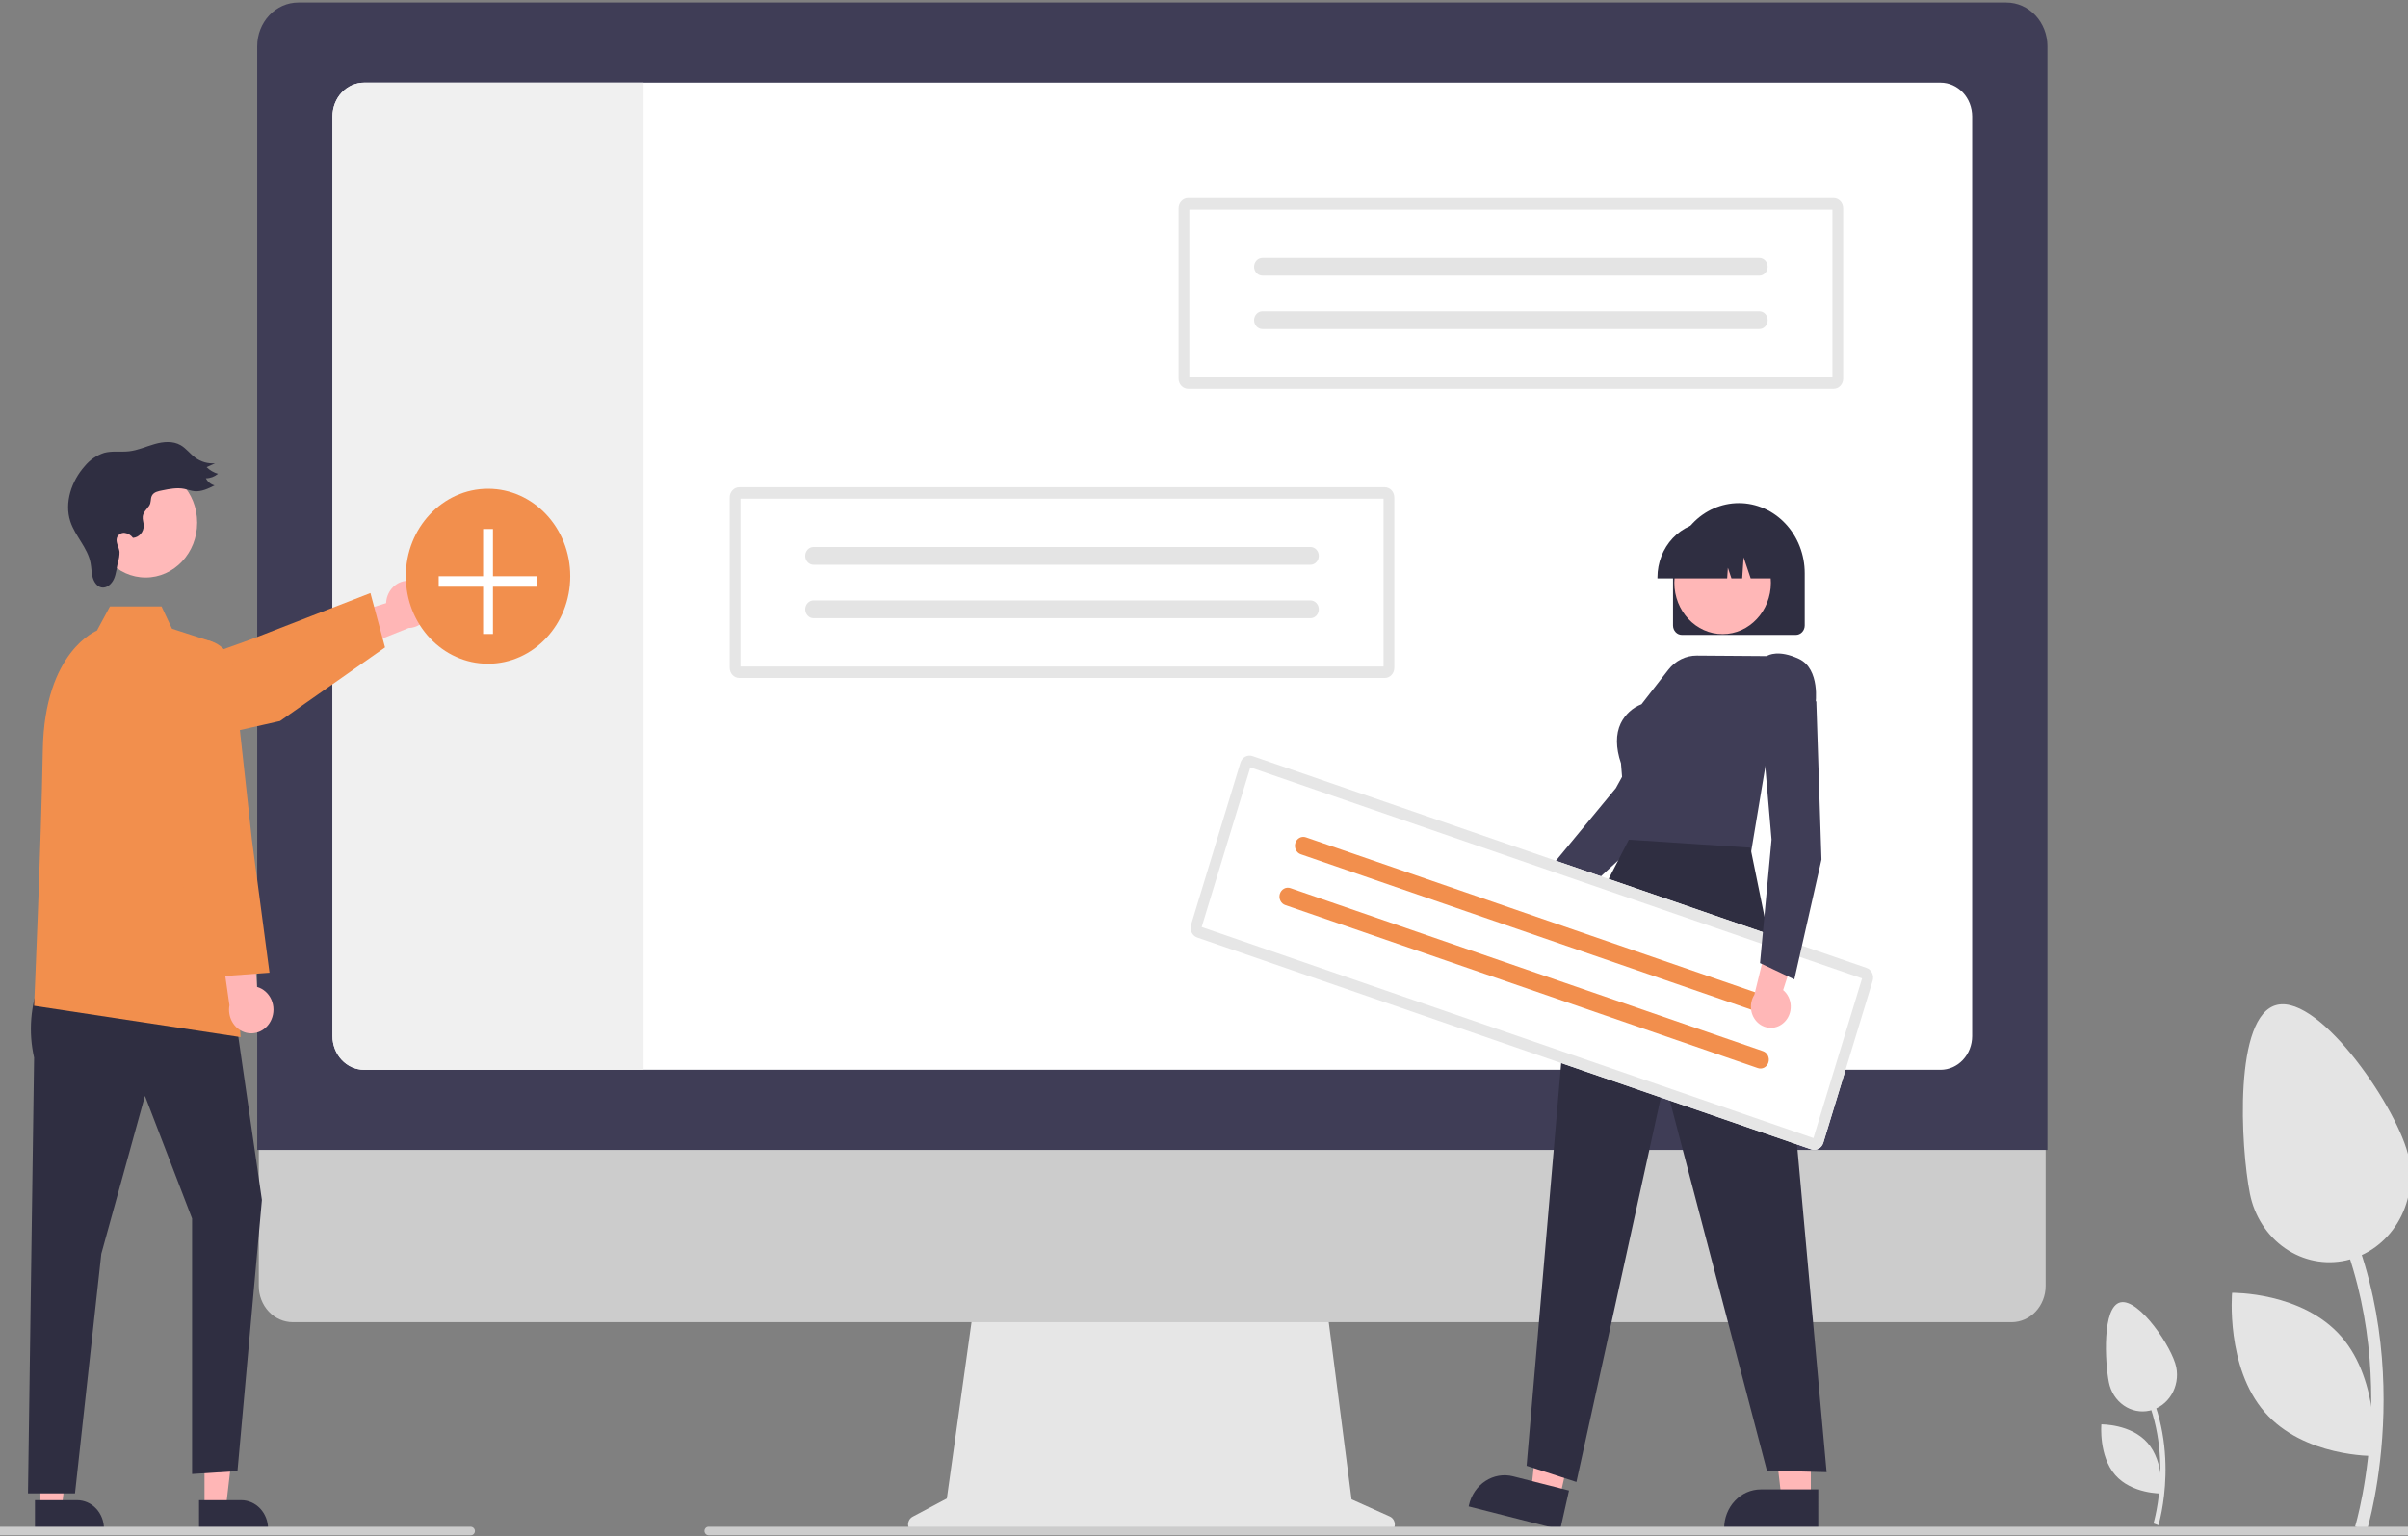
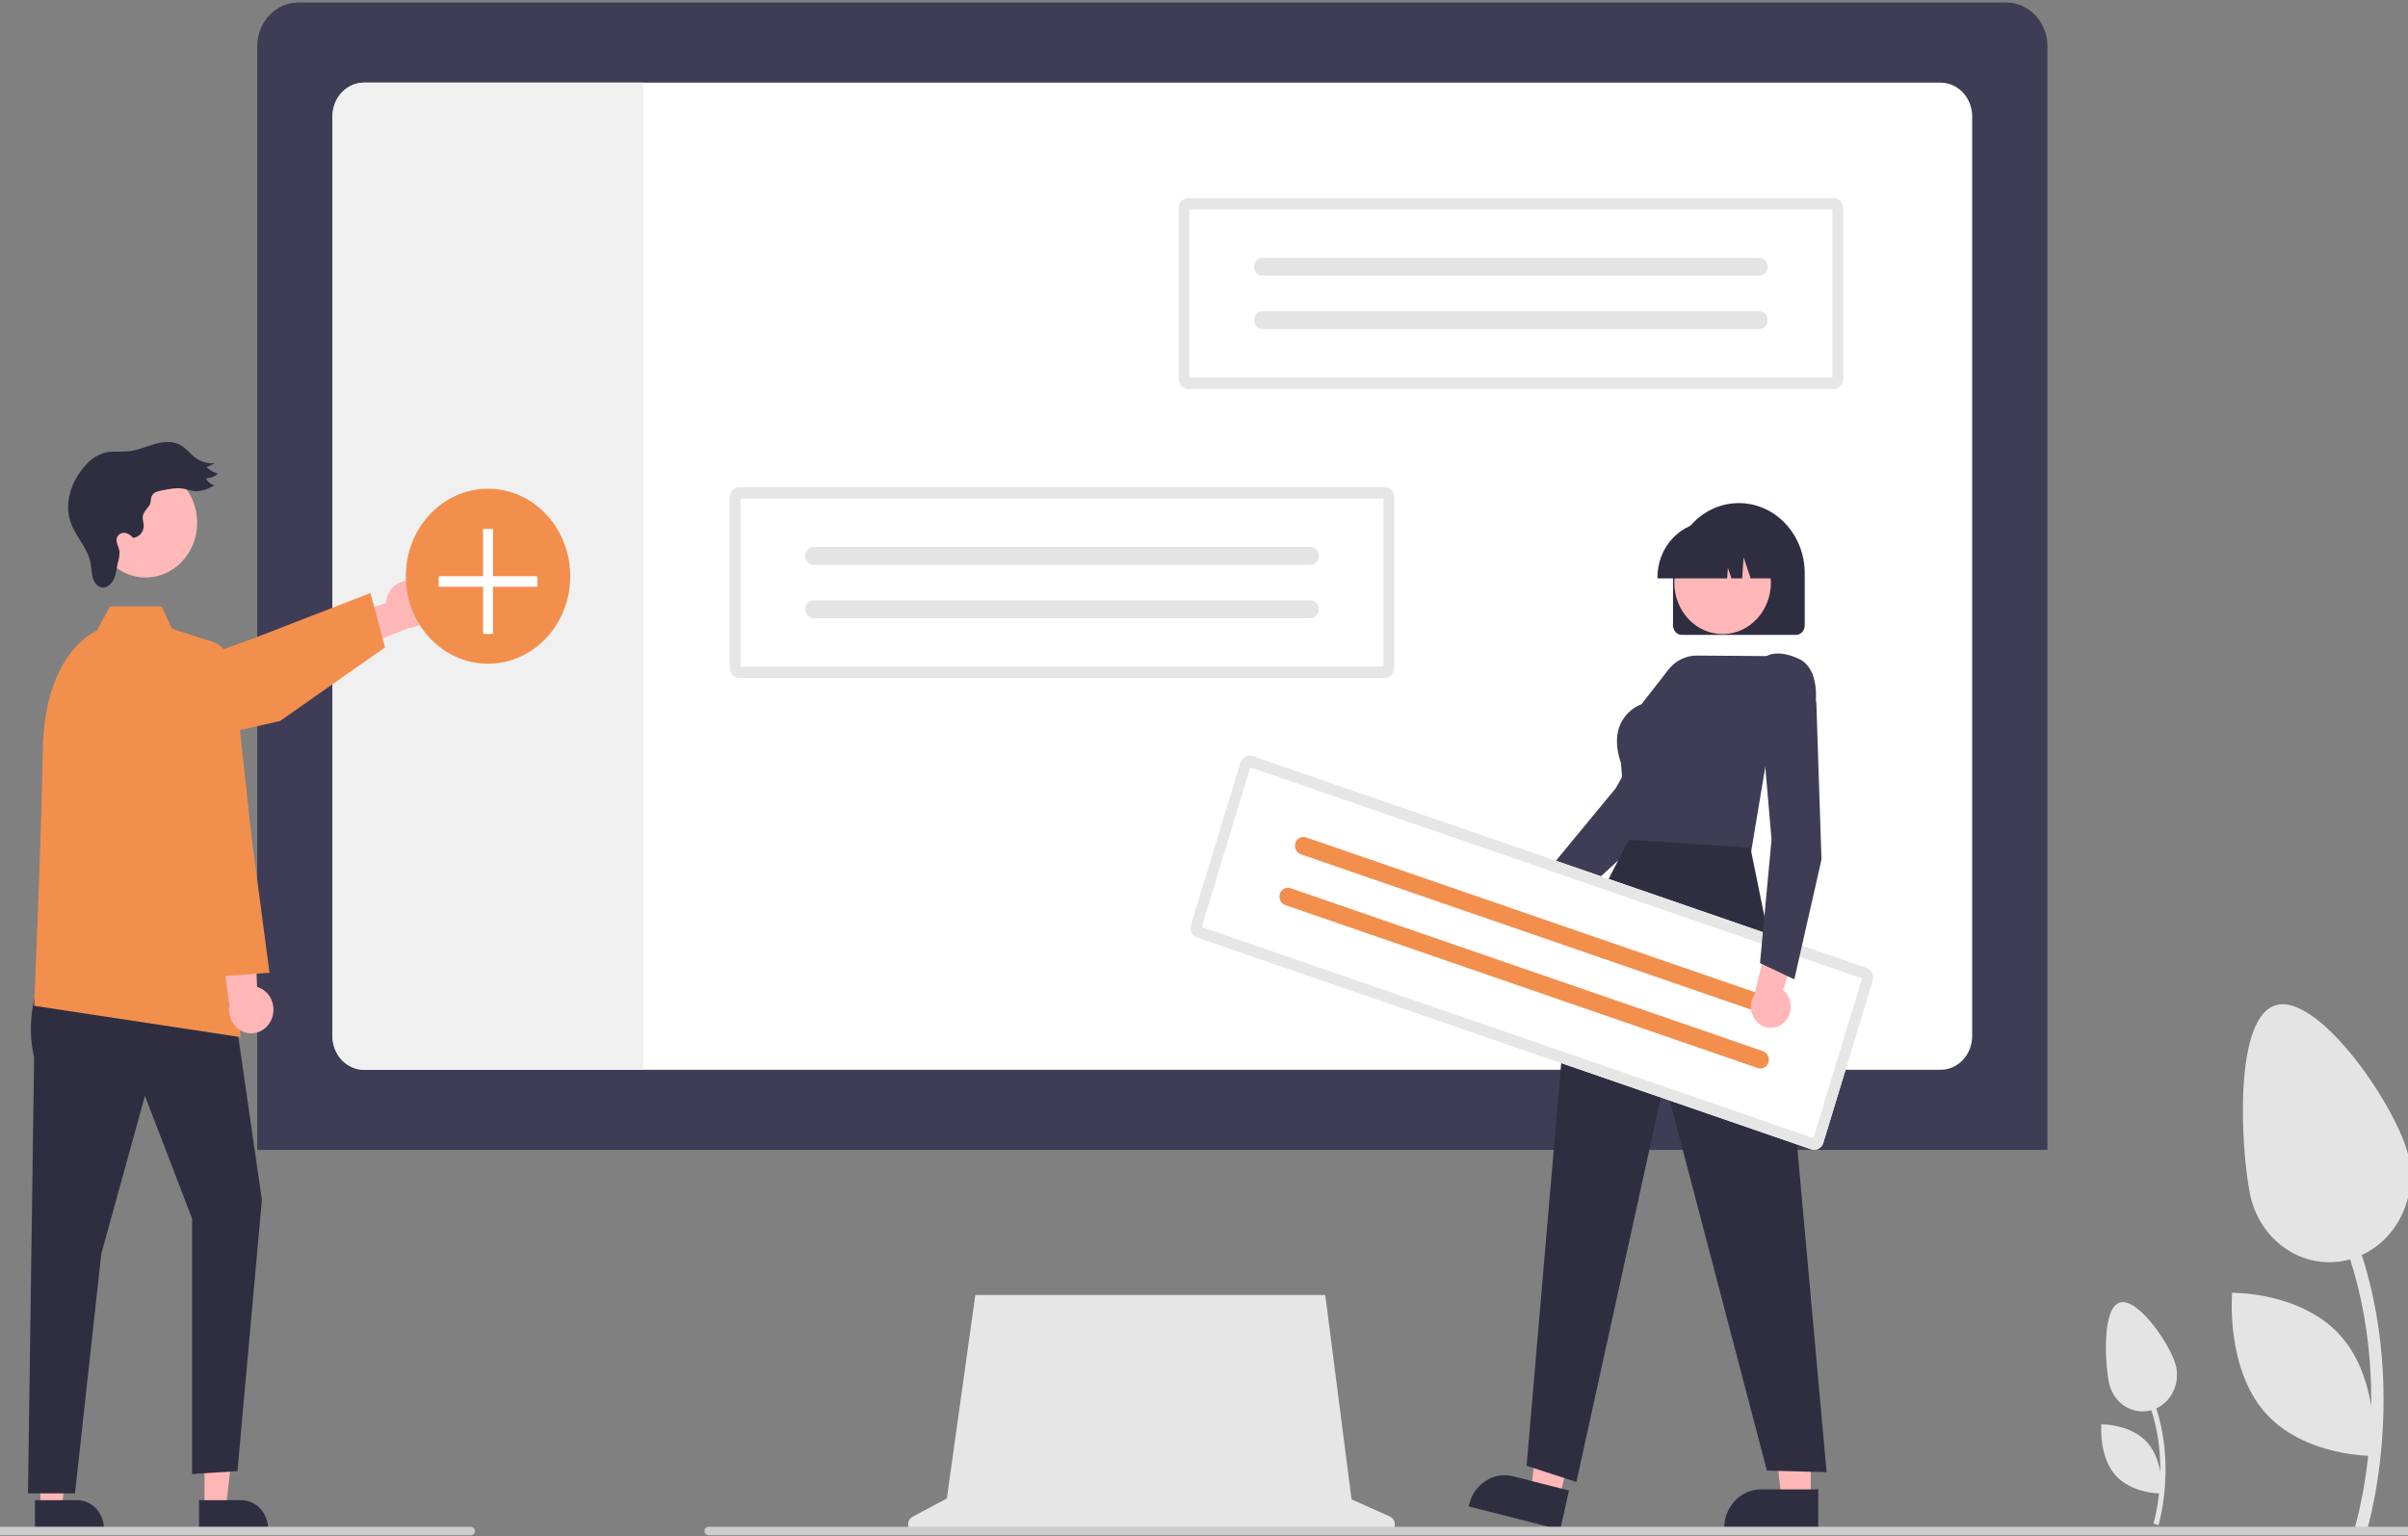
<svg xmlns="http://www.w3.org/2000/svg" width="655" height="418" viewBox="0 0 655 418" fill="none">
  <rect x="0" y="0" width="655" height="418" fill="#808080" stroke="none" />
  <g clip-path="url(#clip0_26_924)">
    <path d="M587.117 414.956C587.185 414.737 593.838 392.826 582.063 373.275L580.861 374.095C592.259 393.021 585.828 414.263 585.762 414.476L587.117 414.956Z" fill="#E4E4E4" />
    <path d="M573.643 376.086C573.897 377.367 574.385 378.582 575.08 379.661C575.775 380.741 576.663 381.665 577.693 382.379C578.723 383.094 579.875 383.585 581.084 383.826C582.292 384.066 583.534 384.051 584.737 383.781C585.94 383.511 587.081 382.991 588.096 382.252C589.11 381.512 589.978 380.567 590.649 379.471C591.321 378.374 591.782 377.148 592.008 375.862C592.234 374.575 592.22 373.254 591.966 371.973C590.899 366.588 581.853 353.185 576.793 354.321C571.733 355.456 572.576 370.701 573.643 376.086Z" fill="#E4E4E4" />
    <path d="M575.349 401.275C579.865 406.468 587.943 406.328 587.943 406.328C587.943 406.328 588.701 397.766 584.185 392.572C579.669 387.378 571.591 387.519 571.591 387.519C571.591 387.519 570.833 396.081 575.349 401.275Z" fill="#E4E4E4" />
    <path d="M643.793 416.476C643.955 415.959 659.656 364.251 631.867 318.111L629.03 320.047C655.93 364.711 640.752 414.842 640.596 415.343L643.793 416.476Z" fill="#E4E4E4" />
    <path d="M611.997 324.747C613.207 330.849 616.645 336.189 621.555 339.593C626.464 342.997 632.443 344.187 638.176 342.9C643.909 341.613 648.927 337.955 652.127 332.731C655.327 327.506 656.446 321.143 655.238 315.041C652.72 302.331 631.371 270.701 619.43 273.381C607.489 276.061 609.479 312.037 611.997 324.747Z" fill="#E4E4E4" />
    <path d="M616.023 384.189C626.68 396.446 645.744 396.114 645.744 396.114C645.744 396.114 647.531 375.909 636.874 363.652C626.218 351.395 607.153 351.727 607.153 351.727C607.153 351.727 605.366 371.932 616.023 384.189Z" fill="#E4E4E4" />
    <path d="M378.05 412.583L367.631 407.913L360.483 352.319H265.3L257.553 407.686L248.231 412.647C247.785 412.884 247.427 413.275 247.216 413.755C247.005 414.236 246.952 414.779 247.067 415.295C247.181 415.812 247.456 416.272 247.847 416.601C248.238 416.931 248.722 417.11 249.221 417.11H377.192C377.703 417.11 378.198 416.922 378.594 416.577C378.989 416.233 379.26 415.753 379.362 415.22C379.463 414.687 379.387 414.133 379.148 413.652C378.909 413.171 378.521 412.794 378.05 412.583Z" fill="#E6E6E6" />
-     <path d="M547.198 359.716H79.631C77.178 359.71 74.827 358.668 73.094 356.82C71.362 354.972 70.388 352.467 70.388 349.856V279.679H556.44V349.856C556.44 352.467 555.467 354.972 553.734 356.82C552.002 358.668 549.651 359.71 547.198 359.716Z" fill="#CCCCCC" />
    <path d="M556.929 312.846H69.962V12.575C69.965 9.424 71.143 6.403 73.236 4.175C75.33 1.947 78.168 0.693 81.129 0.69H545.762C548.722 0.693 551.561 1.947 553.654 4.175C555.748 6.403 556.925 9.424 556.929 12.575V312.846Z" fill="#3F3D56" />
    <path d="M527.847 22.483H99.045C96.763 22.486 94.575 23.453 92.962 25.171C91.348 26.89 90.442 29.219 90.441 31.648V281.889C90.442 284.318 91.348 286.647 92.962 288.366C94.575 290.084 96.763 291.051 99.045 291.054H527.847C530.129 291.05 532.316 290.083 533.929 288.365C535.542 286.646 536.449 284.318 536.452 281.889V31.648C536.449 29.22 535.542 26.891 533.929 25.173C532.316 23.455 530.129 22.487 527.847 22.483Z" fill="white" />
    <path d="M175.053 22.483V291.054H99.045C96.762 291.051 94.575 290.084 92.961 288.366C91.348 286.647 90.442 284.318 90.441 281.889V31.648C90.442 29.219 91.348 26.89 92.961 25.171C94.575 23.453 96.762 22.486 99.045 22.483H175.053Z" fill="#F0F0F0" />
    <path d="M112.347 158.156C111.492 157.949 110.604 157.944 109.746 158.141C108.889 158.339 108.082 158.734 107.383 159.299C106.685 159.864 106.111 160.585 105.703 161.412C105.294 162.239 105.061 163.151 105.02 164.083L84.56 170.503L93.03 178.114L111.16 170.85C112.637 170.821 114.053 170.215 115.138 169.149C116.224 168.083 116.905 166.629 117.051 165.065C117.198 163.5 116.8 161.932 115.933 160.659C115.066 159.386 113.79 158.495 112.347 158.156Z" fill="#FFB6B6" />
    <path d="M29.683 206.472C27.66 206.469 25.704 205.702 24.163 204.307C22.623 202.912 21.598 200.98 21.271 198.855C20.945 196.731 21.338 194.552 22.38 192.707C23.423 190.862 25.047 189.472 26.963 188.783L68.423 173.887L100.763 161.347L104.731 176.133L76.182 196.156L31.467 206.272C30.88 206.405 30.282 206.472 29.683 206.472Z" fill="#F28F4D" />
    <path d="M55.627 410.164H61.448L64.218 386.266H55.626L55.627 410.164Z" fill="#FFB6B6" />
    <path d="M54.142 408.141L65.606 408.141C67.544 408.141 69.402 408.96 70.772 410.418C72.142 411.877 72.912 413.854 72.912 415.916V416.169L54.143 416.17L54.142 408.141Z" fill="#2F2E41" />
    <path d="M10.995 410.164H16.816L19.585 386.266H10.994L10.995 410.164Z" fill="#FFB6B6" />
    <path d="M9.51 408.141L20.974 408.141C22.911 408.141 24.77 408.96 26.14 410.418C27.51 411.877 28.28 413.854 28.28 415.916V416.169L9.51 416.17L9.51 408.141Z" fill="#2F2E41" />
    <path d="M10.937 266.819C8.273 273.424 7.69 280.769 9.275 287.756L7.614 406.301H20.398L27.556 341.109L39.426 298.152L52.246 331.506V401.023L64.591 400.237L71.238 326.453L63.641 273.894L10.937 266.819Z" fill="#2F2E41" />
    <path d="M57.706 174.589L46.785 171.051L43.937 164.986H29.909L26.369 171.556C26.369 171.556 12.124 177.115 11.649 203.9C11.175 230.685 9.275 273.641 9.275 273.641L65.442 282.164L57.706 174.589Z" fill="#F28F4D" />
    <path d="M73.831 277.367C74.199 276.52 74.389 275.596 74.385 274.662C74.382 273.728 74.187 272.807 73.813 271.962C73.439 271.117 72.895 270.37 72.22 269.773C71.546 269.176 70.756 268.743 69.907 268.506L68.261 245.871L59.507 253.107L62.412 273.492C62.132 275.036 62.394 276.635 63.148 277.988C63.903 279.34 65.097 280.35 66.504 280.828C67.912 281.306 69.435 281.217 70.785 280.579C72.136 279.942 73.219 278.799 73.831 277.367Z" fill="#FFB6B6" />
    <path d="M58.894 265.701L46.428 231.815V183.159C46.428 180.841 47.261 178.611 48.755 176.926C50.249 175.24 52.292 174.226 54.466 174.091C56.64 173.957 58.78 174.712 60.447 176.202C62.115 177.692 63.185 179.804 63.437 182.106L68.507 228.367L73.307 264.643L58.894 265.701Z" fill="#F28F4D" />
    <path d="M39.614 157.12C47.356 157.12 53.632 150.44 53.632 142.199C53.632 133.959 47.356 127.279 39.614 127.279C31.872 127.279 25.596 133.959 25.596 142.199C25.596 150.44 31.872 157.12 39.614 157.12Z" fill="#FFB9B9" />
    <path d="M40.532 137.664C39.876 138.56 38.977 139.369 38.832 140.494C38.725 141.328 39.068 142.153 39.1 142.994C39.103 143.842 38.801 144.66 38.257 145.28C37.713 145.901 36.967 146.277 36.171 146.332C35.617 145.59 34.816 145.102 33.934 144.97C33.495 144.918 33.051 145.016 32.669 145.251C32.286 145.486 31.985 145.846 31.808 146.277C31.392 147.529 32.356 148.8 32.511 150.118C32.531 151.092 32.383 152.063 32.074 152.98C31.719 154.492 31.624 156.091 31 157.501C30.377 158.911 28.992 160.124 27.557 159.812C26.351 159.55 25.535 158.307 25.198 157.047C24.86 155.787 24.875 154.45 24.631 153.166C23.838 148.993 20.463 145.902 19.14 141.884C17.443 136.737 19.481 130.848 22.994 126.876C24.414 125.135 26.267 123.858 28.341 123.191C30.529 122.598 32.844 123.024 35.09 122.77C37.492 122.499 39.75 121.46 42.084 120.8C44.418 120.139 47.026 119.891 49.148 121.119C50.628 121.976 51.7 123.453 53.078 124.483C54.659 125.656 56.576 126.202 58.495 126.027L56.203 127.093C57.081 127.95 58.14 128.568 59.291 128.893C58.355 129.683 57.196 130.116 56 130.123C56.25 130.601 56.589 131.02 56.996 131.353C57.403 131.686 57.87 131.927 58.368 132.061C56.628 132.93 54.78 133.821 52.866 133.625C51.928 133.529 51.032 133.175 50.106 132.992C48.132 132.603 46.105 133.006 44.133 133.409C43.098 133.62 41.827 133.823 41.304 134.883C40.869 135.765 41.202 136.748 40.532 137.664Z" fill="#2F2E41" />
    <path d="M132.747 180.571C145.098 180.571 155.11 169.914 155.11 156.769C155.11 143.623 145.098 132.966 132.747 132.966C120.396 132.966 110.384 143.623 110.384 156.769C110.384 169.914 120.396 180.571 132.747 180.571Z" fill="#F28F4D" />
    <path d="M146.165 156.769H134.089V143.915H131.405V156.769H119.329V159.625H131.405V172.478H134.089V159.625H146.165V156.769Z" fill="white" />
    <path d="M323.184 53.895C322.494 53.896 321.833 54.188 321.346 54.707C320.858 55.226 320.584 55.93 320.583 56.664V103.021C320.584 103.756 320.858 104.459 321.346 104.978C321.833 105.498 322.494 105.79 323.184 105.79H498.765C499.455 105.79 500.116 105.498 500.604 104.978C501.092 104.459 501.366 103.756 501.367 103.021V56.664C501.366 55.93 501.092 55.226 500.604 54.707C500.116 54.188 499.455 53.896 498.765 53.895H323.184Z" fill="white" />
    <path d="M323.184 53.895C322.494 53.896 321.833 54.188 321.346 54.707C320.858 55.226 320.584 55.93 320.583 56.664V103.021C320.584 103.756 320.858 104.459 321.346 104.978C321.833 105.498 322.494 105.79 323.184 105.79H498.765C499.455 105.79 500.116 105.498 500.604 104.978C501.092 104.459 501.366 103.756 501.367 103.021V56.664C501.366 55.93 501.092 55.226 500.604 54.707C500.116 54.188 499.455 53.896 498.765 53.895H323.184Z" fill="#E6E6E6" />
    <path d="M323.509 102.676H498.44V57.01H323.509V102.676Z" fill="white" />
    <path d="M343.398 70.153C342.795 70.153 342.216 70.408 341.789 70.862C341.362 71.317 341.122 71.933 341.122 72.575C341.122 73.218 341.362 73.834 341.789 74.288C342.216 74.743 342.795 74.998 343.398 74.998H478.545C478.844 74.998 479.14 74.935 479.416 74.814C479.692 74.692 479.943 74.514 480.155 74.289C480.366 74.064 480.534 73.797 480.648 73.503C480.763 73.209 480.822 72.894 480.822 72.576C480.822 72.258 480.764 71.943 480.649 71.649C480.535 71.355 480.367 71.088 480.156 70.863C479.945 70.638 479.694 70.459 479.418 70.338C479.142 70.216 478.846 70.153 478.547 70.153H343.398Z" fill="#E4E4E4" />
    <path d="M343.398 84.688C342.795 84.689 342.217 84.945 341.791 85.399C341.365 85.853 341.126 86.469 341.126 87.111C341.126 87.752 341.365 88.368 341.791 88.822C342.217 89.276 342.795 89.532 343.398 89.533H478.545C479.149 89.534 479.728 89.281 480.156 88.827C480.584 88.374 480.825 87.758 480.826 87.116C480.828 86.473 480.589 85.857 480.163 85.401C479.737 84.946 479.159 84.689 478.555 84.688H343.398Z" fill="#E4E4E4" />
    <path d="M201.085 132.554C200.396 132.554 199.734 132.846 199.247 133.365C198.759 133.885 198.485 134.588 198.484 135.322V181.68C198.485 182.414 198.759 183.118 199.247 183.637C199.734 184.156 200.396 184.448 201.085 184.449H376.667C377.356 184.448 378.018 184.156 378.505 183.637C378.993 183.118 379.267 182.414 379.268 181.68V135.322C379.267 134.588 378.993 133.885 378.505 133.365C378.018 132.846 377.356 132.554 376.667 132.554H201.085Z" fill="white" />
    <path d="M201.085 132.554C200.396 132.554 199.734 132.846 199.247 133.365C198.759 133.885 198.485 134.588 198.484 135.322V181.68C198.485 182.414 198.759 183.118 199.247 183.637C199.734 184.156 200.396 184.448 201.085 184.449H376.667C377.356 184.448 378.018 184.156 378.505 183.637C378.993 183.118 379.267 182.414 379.268 181.68V135.322C379.267 134.588 378.993 133.885 378.505 133.365C378.018 132.846 377.356 132.554 376.667 132.554H201.085Z" fill="#E6E6E6" />
    <path d="M201.41 181.334H376.341V135.669H201.41V181.334Z" fill="white" />
    <path d="M221.299 148.811C220.696 148.811 220.117 149.066 219.69 149.521C219.263 149.975 219.023 150.591 219.023 151.234C219.023 151.876 219.263 152.492 219.69 152.947C220.117 153.401 220.696 153.656 221.299 153.656H356.446C356.745 153.656 357.041 153.594 357.317 153.472C357.594 153.351 357.845 153.172 358.056 152.947C358.267 152.723 358.435 152.456 358.55 152.162C358.664 151.868 358.723 151.553 358.723 151.235C358.723 150.917 358.665 150.602 358.55 150.308C358.436 150.014 358.269 149.746 358.057 149.521C357.846 149.296 357.595 149.118 357.319 148.996C357.043 148.874 356.747 148.811 356.448 148.811H221.299Z" fill="#E4E4E4" />
    <path d="M221.299 163.346C220.697 163.348 220.119 163.603 219.693 164.057C219.267 164.512 219.027 165.127 219.027 165.769C219.027 166.411 219.267 167.026 219.693 167.48C220.119 167.935 220.697 168.19 221.299 168.192H356.446C357.05 168.193 357.629 167.939 358.057 167.486C358.485 167.032 358.726 166.417 358.727 165.774C358.729 165.132 358.49 164.515 358.064 164.06C357.638 163.604 357.06 163.348 356.456 163.346H221.299Z" fill="#E4E4E4" />
    <path d="M415.106 256.973C415.888 256.881 416.641 256.608 417.313 256.173C417.986 255.738 418.56 255.151 418.996 254.454C419.432 253.757 419.719 252.967 419.837 252.139C419.955 251.311 419.901 250.466 419.679 249.663L435.24 237.833L425.966 234.032L412.611 245.849C411.368 246.335 410.336 247.29 409.71 248.533C409.084 249.775 408.909 251.219 409.216 252.59C409.524 253.962 410.293 255.165 411.379 255.973C412.464 256.781 413.79 257.136 415.106 256.973Z" fill="#FFB7B7" />
    <path d="M423.745 249.182L418.583 239.797L418.692 239.664L439.52 214.426L455.691 185.073L469.734 186.978L469.941 191.496L469.899 191.564L447.589 227.26L447.565 227.281L423.745 249.182Z" fill="#3F3D56" />
    <path d="M492.56 407.977L484.619 407.976L480.84 375.373L492.561 375.374L492.56 407.977Z" fill="#FFB7B7" />
    <path d="M494.585 416.17L468.979 416.169V415.824C468.979 413.011 470.029 410.313 471.898 408.323C473.767 406.334 476.302 405.216 478.946 405.216L494.586 405.217L494.585 416.17Z" fill="#2F2E41" />
    <path d="M424.214 407.7L416.489 405.737L419.928 373.092L431.328 375.989L424.214 407.7Z" fill="#FFB7B7" />
    <path d="M424.396 416.17L399.49 409.84L399.565 409.505C400.179 406.768 401.789 404.404 404.041 402.931C406.293 401.458 409.003 400.997 411.574 401.65L426.786 405.516L424.396 416.17Z" fill="#2F2E41" />
    <path d="M455.077 170.168V155.94C455.077 150.884 456.964 146.034 460.324 142.459C463.683 138.884 468.239 136.875 472.989 136.875C477.74 136.875 482.296 138.884 485.655 142.459C489.015 146.034 490.902 150.884 490.902 155.94V170.168C490.901 170.847 490.647 171.498 490.196 171.978C489.745 172.458 489.134 172.728 488.496 172.729H457.483C456.845 172.728 456.234 172.458 455.783 171.978C455.332 171.498 455.078 170.847 455.077 170.168Z" fill="#2F2E41" />
    <path d="M468.569 172.513C475.822 172.513 481.702 166.255 481.702 158.535C481.702 150.815 475.822 144.557 468.569 144.557C461.316 144.557 455.436 150.815 455.436 158.535C455.436 166.255 461.316 172.513 468.569 172.513Z" fill="#FFB7B7" />
    <path d="M450.84 157.078C450.844 153.08 452.338 149.246 454.994 146.419C457.651 143.592 461.252 142.001 465.009 141.997H467.683C471.439 142.001 475.041 143.592 477.697 146.419C480.354 149.246 481.848 153.08 481.852 157.078V157.363H476.202L474.275 151.619L473.89 157.363H470.97L469.997 154.465L469.803 157.363H450.84V157.078Z" fill="#2F2E41" />
    <path d="M476.229 232.309L442.791 230.955L440.922 207.671C439.48 203.409 439.457 199.75 440.853 196.795C442.053 194.368 444.07 192.513 446.5 191.601L453.816 182.195C454.758 180.986 455.94 180.014 457.277 179.351C458.614 178.687 460.073 178.348 461.549 178.359L480.559 178.497C481.017 178.203 483.796 176.7 489.278 179.229C495.224 181.973 493.843 191.501 493.828 191.597L493.815 191.686L493.749 191.745L481.104 203.079L476.229 232.309Z" fill="#3F3D56" />
    <path d="M443.058 228.453L427.241 259.146L415.25 398.783L428.798 403.187L452.781 293.954L480.613 400.088L496.854 400.52L485.796 278.042L476.132 230.622L443.058 228.453Z" fill="#2F2E41" />
    <path d="M340.692 205.702C340.036 205.476 339.322 205.537 338.708 205.871C338.094 206.204 337.629 206.784 337.416 207.482L323.985 251.58C323.773 252.279 323.83 253.038 324.143 253.692C324.457 254.346 325.001 254.841 325.657 255.068L492.682 312.697C493.338 312.922 494.052 312.862 494.666 312.528C495.28 312.194 495.745 311.615 495.959 310.917L509.389 266.818C509.601 266.12 509.544 265.36 509.231 264.706C508.917 264.053 508.373 263.558 507.717 263.331L340.692 205.702Z" fill="white" />
    <path d="M340.692 205.702C340.036 205.476 339.322 205.537 338.708 205.871C338.094 206.204 337.629 206.784 337.416 207.482L323.985 251.58C323.773 252.279 323.83 253.038 324.143 253.692C324.457 254.346 325.001 254.841 325.657 255.068L492.682 312.697C493.338 312.922 494.052 312.862 494.666 312.528C495.28 312.194 495.745 311.615 495.959 310.917L509.389 266.818C509.601 266.12 509.544 265.36 509.231 264.706C508.917 264.053 508.373 263.558 507.717 263.331L340.692 205.702Z" fill="#E6E6E6" />
    <path d="M326.869 252.212L493.275 309.627L506.505 266.187L340.099 208.772L326.869 252.212Z" fill="white" />
    <path d="M355.211 227.802C354.637 227.604 354.013 227.657 353.475 227.949C352.938 228.241 352.531 228.748 352.345 229.359C352.159 229.97 352.209 230.635 352.483 231.207C352.757 231.779 353.234 232.212 353.807 232.411L482.368 276.768C482.652 276.867 482.952 276.905 483.251 276.88C483.549 276.855 483.839 276.768 484.106 276.624C484.373 276.479 484.61 276.28 484.804 276.038C484.998 275.796 485.146 275.516 485.238 275.213C485.331 274.91 485.366 274.591 485.342 274.273C485.319 273.956 485.236 273.647 485.1 273.363C484.964 273.08 484.777 272.827 484.55 272.621C484.322 272.414 484.058 272.258 483.774 272.16L483.772 272.159L355.211 227.802Z" fill="#F28F4D" />
    <path d="M351 241.628C350.426 241.432 349.802 241.486 349.266 241.778C348.729 242.07 348.323 242.577 348.137 243.187C347.952 243.798 348.001 244.462 348.274 245.034C348.548 245.605 349.023 246.038 349.596 246.237L478.157 290.595C478.731 290.794 479.355 290.743 479.894 290.452C480.432 290.162 480.84 289.655 481.027 289.044C481.215 288.434 481.166 287.769 480.893 287.196C480.62 286.623 480.144 286.189 479.57 285.989L479.561 285.986L351 241.628Z" fill="#F28F4D" />
    <path d="M485.314 278.142C485.9 277.583 486.363 276.893 486.671 276.123C486.979 275.353 487.125 274.52 487.098 273.683C487.071 272.846 486.872 272.026 486.515 271.28C486.158 270.534 485.651 269.88 485.031 269.365L491.206 250.101L481.588 252.761L477.199 270.646C476.455 271.812 476.138 273.228 476.31 274.626C476.481 276.024 477.128 277.307 478.128 278.231C479.129 279.155 480.413 279.656 481.737 279.64C483.062 279.623 484.334 279.09 485.314 278.142Z" fill="#FFB7B7" />
    <path d="M488.073 266.452L478.741 262.025L481.877 228.422L478.959 194.537L491.416 187.38L494.057 190.923L494.059 191.004L495.459 233.851L495.451 233.884L488.073 266.452Z" fill="#3F3D56" />
    <path d="M680.756 417.69H192.754C192.508 417.695 192.266 417.614 192.067 417.458C191.868 417.302 191.724 417.081 191.655 416.828C191.613 416.656 191.608 416.476 191.641 416.302C191.674 416.128 191.744 415.964 191.846 415.823C191.948 415.682 192.079 415.568 192.229 415.49C192.378 415.411 192.543 415.37 192.71 415.37H680.667C680.927 415.36 681.183 415.445 681.392 415.609C681.602 415.774 681.753 416.009 681.82 416.277C681.856 416.447 681.855 416.623 681.818 416.792C681.781 416.961 681.708 417.12 681.606 417.255C681.504 417.391 681.375 417.5 681.227 417.575C681.08 417.651 680.919 417.69 680.756 417.69Z" fill="#CCCCCC" />
    <path d="M128.098 417.69H-35.021C-35.268 417.695 -35.509 417.614 -35.708 417.458C-35.907 417.302 -36.051 417.081 -36.12 416.828C-36.162 416.656 -36.167 416.476 -36.134 416.302C-36.101 416.128 -36.031 415.964 -35.929 415.823C-35.827 415.682 -35.696 415.568 -35.547 415.49C-35.397 415.411 -35.232 415.37 -35.065 415.37H128.008C128.269 415.36 128.525 415.445 128.734 415.609C128.944 415.774 129.095 416.009 129.162 416.277C129.198 416.447 129.197 416.623 129.16 416.792C129.123 416.961 129.05 417.12 128.948 417.255C128.846 417.391 128.717 417.5 128.569 417.575C128.422 417.651 128.261 417.69 128.098 417.69Z" fill="#CCCCCC" />
  </g>
  <defs>
    <clipPath id="clip0_26_924">
      <rect width="718" height="417" fill="white" transform="translate(-36.154 0.69)" />
    </clipPath>
  </defs>
</svg>